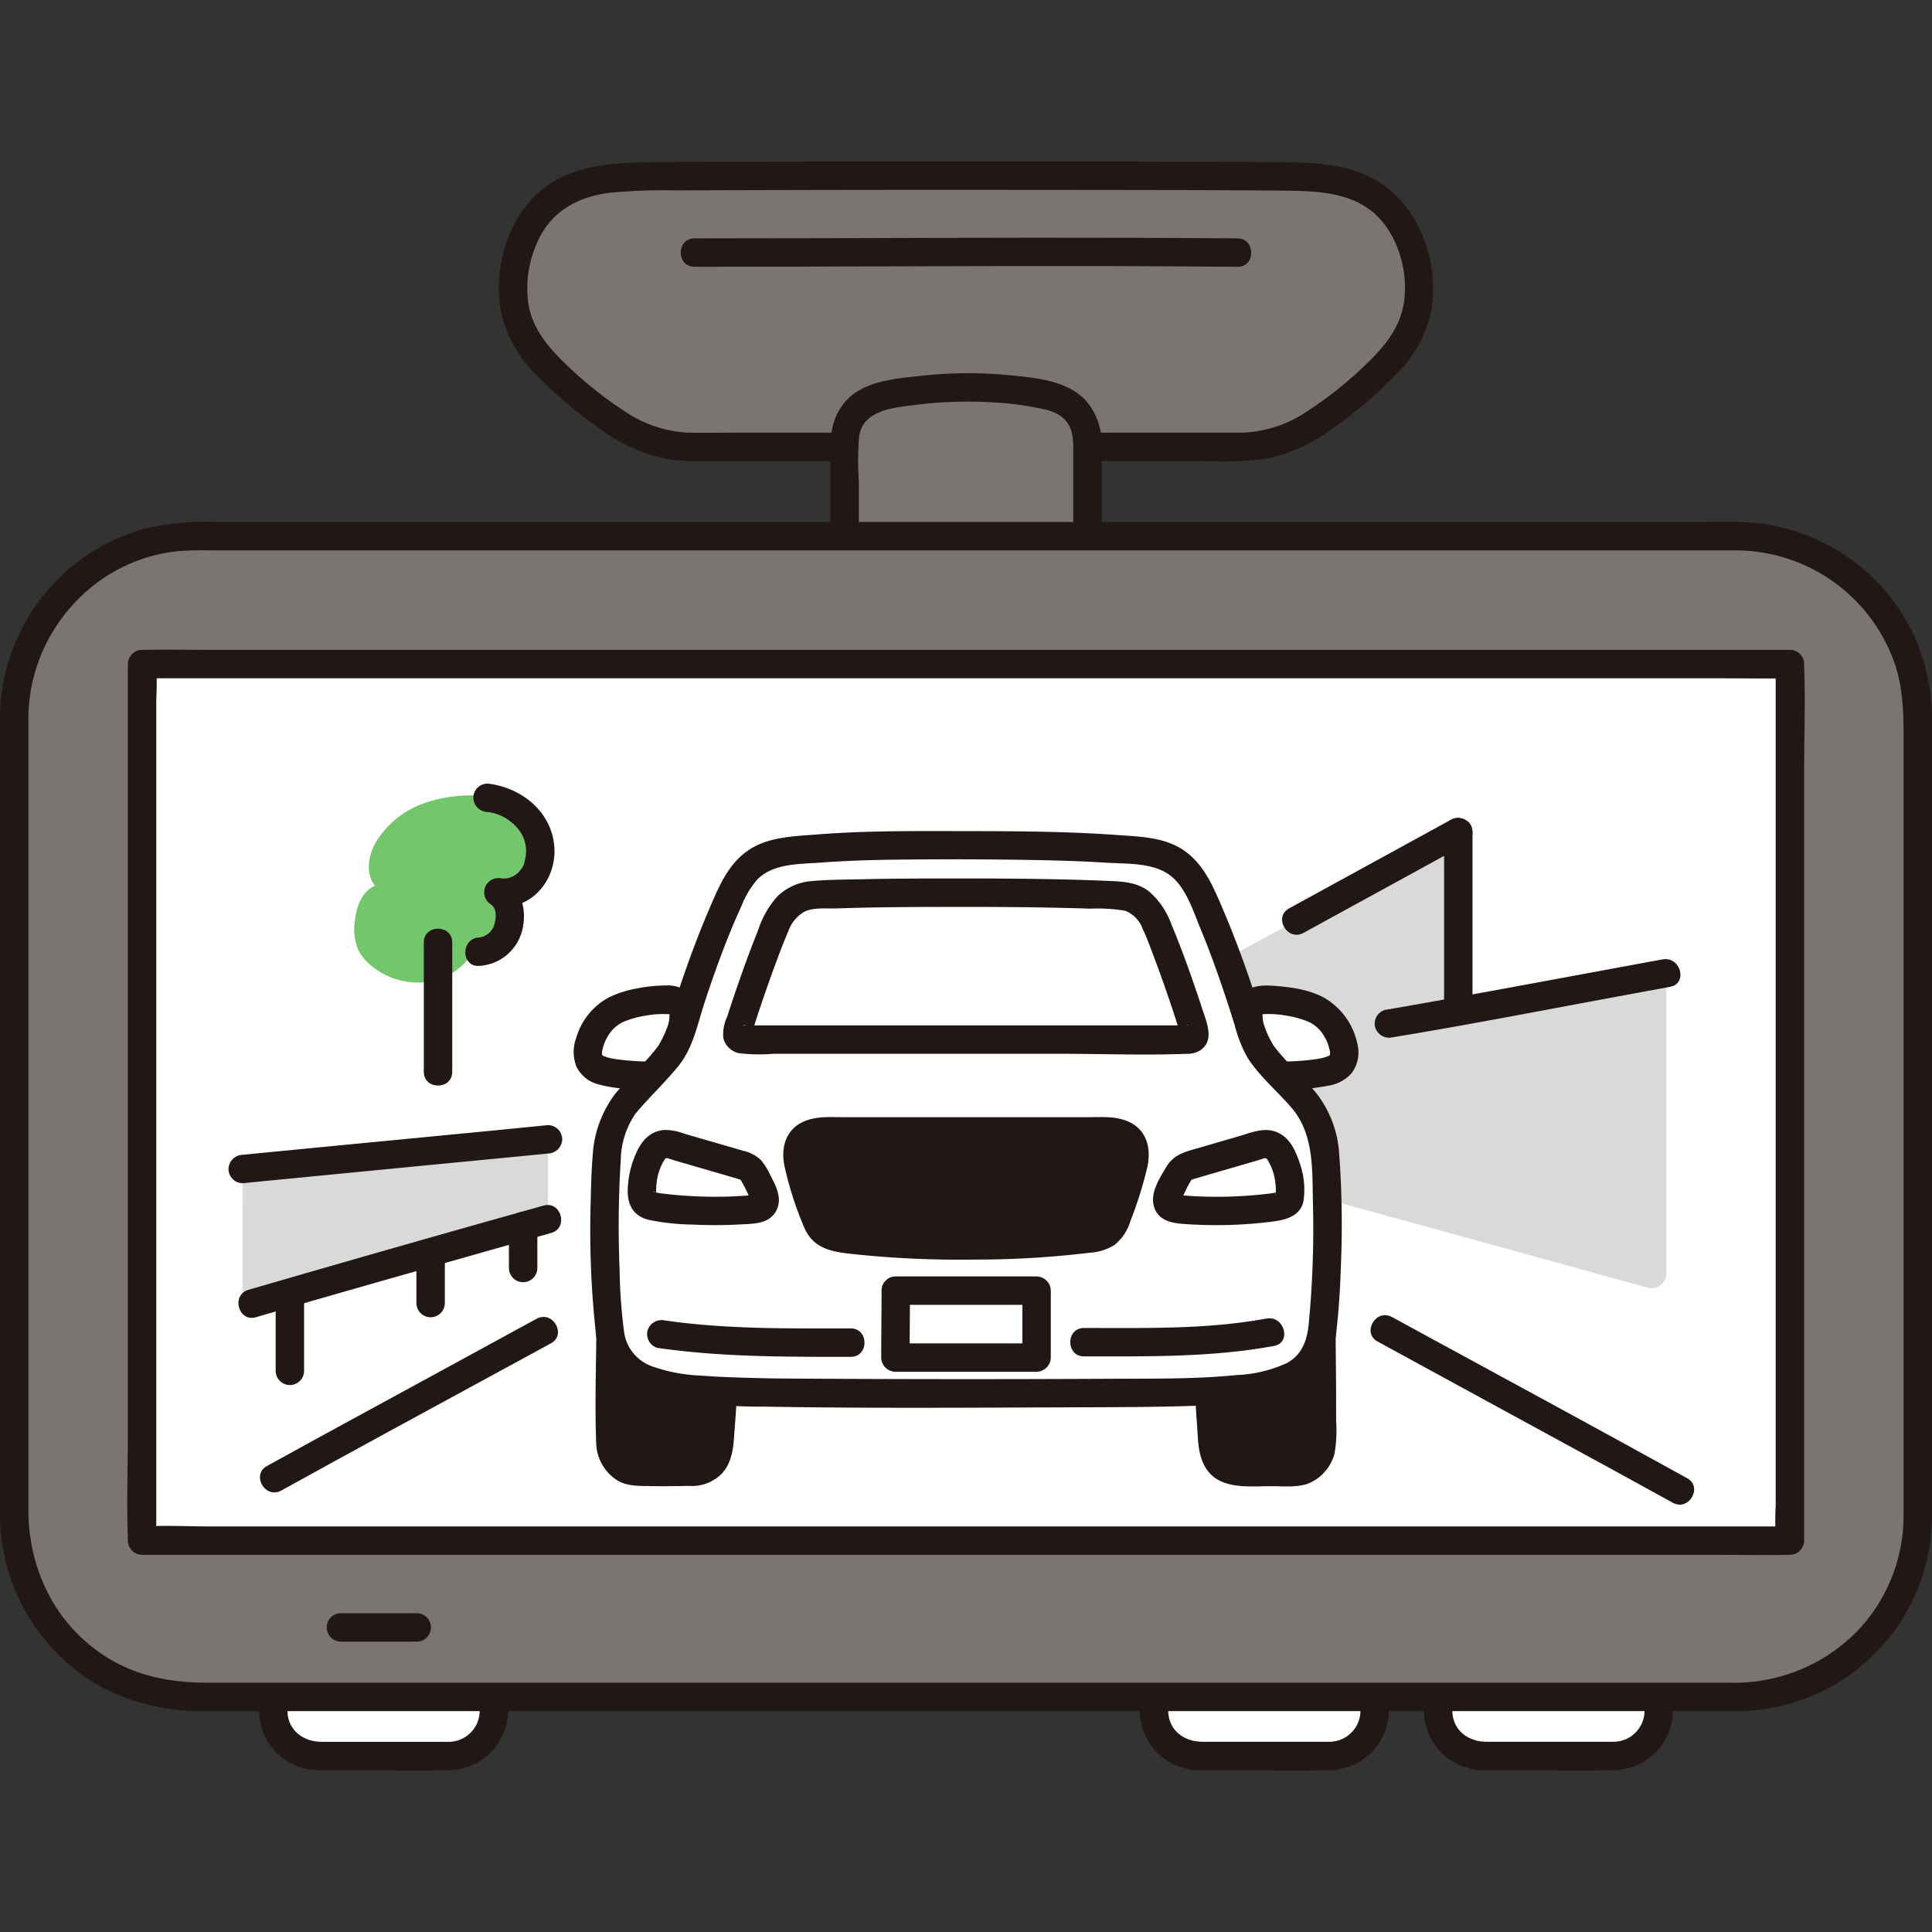
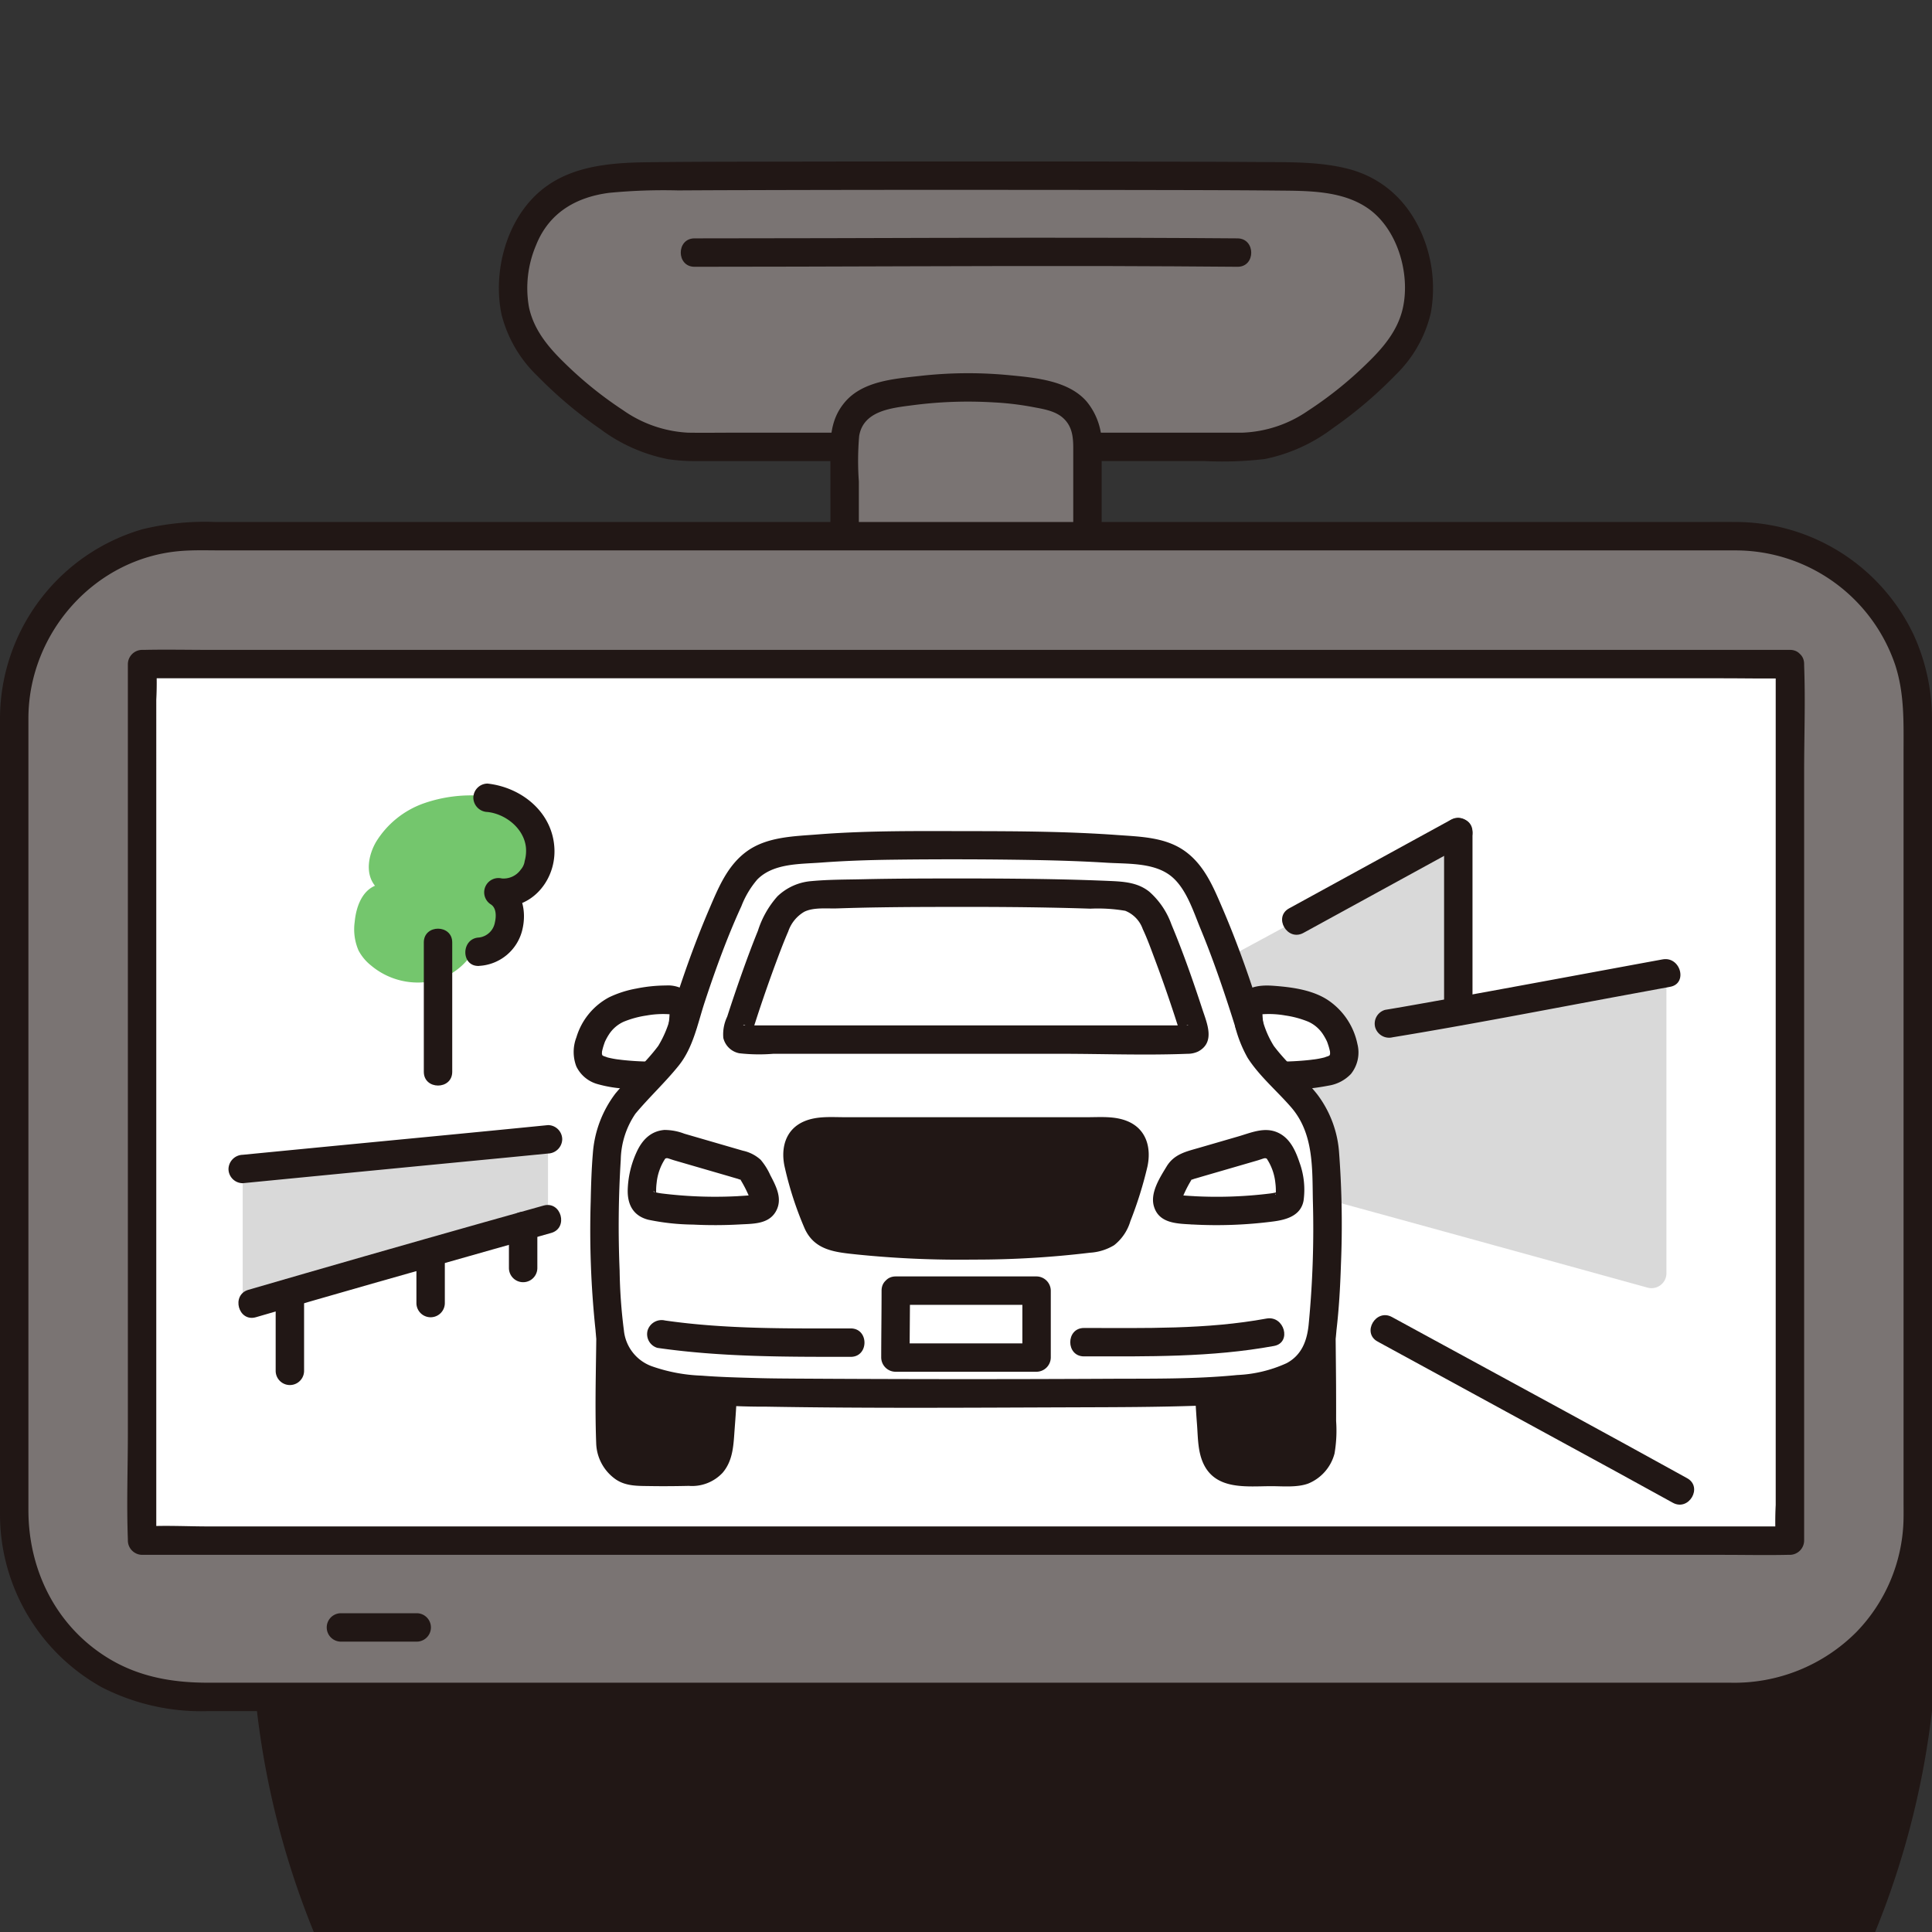
<svg xmlns="http://www.w3.org/2000/svg" width="75px" height="75px" viewBox="0 -22.73 272.004 272.004" fill="#000000">
  <rect x="0" y="-22.73" width="272.004" height="272.004" fill="#333333" stroke="none" />
  <g id="SVGRepo_bgCarrier" stroke-width="0" />
  <g id="SVGRepo_tracerCarrier" stroke-linecap="round" stroke-linejoin="round" />
  <g id="SVGRepo_iconCarrier">
    <defs>
      <style>.a{fill:#ffffff;}.b{fill:#7a7473;}.c{fill:#211715;}.d{fill:#d9d9d9;}.e{fill:#74c66d;}.f{fill:#ffffff;}</style>
    </defs>
    <path class="a" d="M202.467,218.113v-.033c.009-.629.018-1.236.026-1.905H233.54c0,1.171,0,1.9,0,1.9v.1a6.324,6.324,0,0,1-6.324,6.324H208.791A6.325,6.325,0,0,1,202.467,218.113Z" />
-     <path class="a" d="M38.5,218.787a6.61,6.61,0,0,1-.029-.707c.009-.629.018-1.236.026-1.905H69.539c0,1.167,0,1.9,0,1.9v.1a6.324,6.324,0,0,1-6.324,6.324H44.791A6.326,6.326,0,0,1,38.5,218.787Z" />
    <path class="a" d="M162.473,218.446c-.006-.121-.007-.243-.006-.366.009-.629.018-1.236.026-1.905h31.045c0,1.17,0,1.9,0,1.9v.1a6.324,6.324,0,0,1-6.324,6.324H168.791A6.324,6.324,0,0,1,162.473,218.446Z" />
    <path class="b" d="M122.143,40.185H97.057c-6.2,0-11.09-3.645-15.93-7.666-3.453-2.869-6.323-5.875-7.421-8.254-1.559-3.024-1.634-5.7-1.246-9.076a18.152,18.152,0,0,1,2.98-7.48c3.208-4.018,6.971-5.48,15.412-5.593,11.62-.155,28.367-.266,45.15-.3,16.783.038,33.53.149,45.15.3,8.441.113,12.2,1.575,15.412,5.593a18.152,18.152,0,0,1,2.98,7.48c.388,3.38.313,6.052-1.246,9.076-1.1,2.379-3.968,5.385-7.421,8.254-4.84,4.021-9.729,7.666-15.93,7.666H149.861" />
    <path class="c" d="M122.143,38.185H103.487c-2.211,0-4.425.035-6.636,0a17.457,17.457,0,0,1-9.14-3.171,54.163,54.163,0,0,1-8.279-6.691c-2.279-2.22-4.306-4.655-4.968-7.849a15.427,15.427,0,0,1,1-8.668c1.8-4.544,5.588-6.78,10.3-7.386a79.675,79.675,0,0,1,9.689-.341q4.9-.03,9.793-.04Q118.793,4,132.345,4q14.2,0,28.4.021c6.408.013,12.817.018,19.224.081,4.205.041,8.941-.008,12.56,2.457,4.205,2.865,6.061,9.235,4.972,14.1-.713,3.183-2.8,5.607-5.089,7.815a53.792,53.792,0,0,1-8.288,6.644,17.351,17.351,0,0,1-9.177,3.065c-.611.007-1.223,0-1.835,0H149.861c-2.574,0-2.578,4,0,4h19.73a51.372,51.372,0,0,0,8.5-.291,23.7,23.7,0,0,0,9.562-4.336,59.957,59.957,0,0,0,8.811-7.481,17.82,17.82,0,0,0,4.976-8.732,19.431,19.431,0,0,0-.779-9.908C198.823,6.205,195.057,2.329,189.6.99,185.716.035,181.66.111,177.681.084q-4.9-.033-9.8-.044Q153.846,0,139.805,0,124.967,0,110.13.025c-6.336.013-12.674.006-19.009.088-5.4.069-11.13.54-15.333,4.3C71.214,8.5,69.383,15.622,70.607,21.535a18.151,18.151,0,0,0,5.081,8.694,60.334,60.334,0,0,0,8.833,7.446,23.422,23.422,0,0,0,9.591,4.252,25.86,25.86,0,0,0,4.093.258h23.938c2.574,0,2.578-4,0-4Z" />
    <path class="c" d="M97.776,14.83c19.593,0,39.185-.148,58.778-.1q8.838.024,17.674.1c2.575.02,2.577-3.98,0-4-19.2-.155-38.4-.08-57.606-.027q-9.423.025-18.846.027c-2.574,0-2.578,4,0,4Z" />
    <path class="b" d="M118.916,63.838c0-9.608,0-14.868-.01-24.488a6.292,6.292,0,0,1,4.666-6.108c6.714-1.74,18.051-2.069,25.125.084a6.293,6.293,0,0,1,4.4,6.035V63.838" />
    <path class="c" d="M120.916,63.838q0-6.408,0-12.817,0-2.986,0-5.972a40.777,40.777,0,0,1,.044-6.389c.595-3.634,4.7-3.964,7.661-4.356a59.935,59.935,0,0,1,11.275-.383,40.932,40.932,0,0,1,5.353.624c1.492.286,3.27.524,4.433,1.583,1.291,1.176,1.421,2.693,1.421,4.3V63.838c0,2.574,4,2.578,4,0V40.218a9.361,9.361,0,0,0-2.118-6.424c-2.588-2.981-7.319-3.354-11-3.712a60.268,60.268,0,0,0-12.467.116c-3.646.405-8.115.72-10.624,3.752-1.691,2.043-1.988,4.291-1.986,6.859s.005,5.126.007,7.689q0,7.669,0,15.34c0,2.574,4,2.578,4,0Z" />
    <path class="c" d="M200.469,217.982a8.433,8.433,0,0,0,8.147,8.509c1.538.055,3.085,0,4.623,0,4.641,0,9.294.1,13.934,0a8.45,8.45,0,0,0,8.364-8.423c0-2.573-4-2.578-4,0a4.385,4.385,0,0,1-4.457,4.423c-1.547.013-3.1,0-4.643,0H209.3c-2.656,0-4.87-1.682-4.829-4.513.036-2.575-3.964-2.576-4,0Z" />
    <path class="c" d="M160.469,217.982a8.433,8.433,0,0,0,8.147,8.509c1.538.055,3.085,0,4.623,0,4.641,0,9.294.1,13.934,0a8.45,8.45,0,0,0,8.364-8.423c0-2.573-4-2.578-4,0a4.385,4.385,0,0,1-4.457,4.423c-1.547.013-3.1,0-4.643,0H169.3c-2.656,0-4.87-1.682-4.829-4.513.036-2.575-3.964-2.576-4,0Z" />
    <path class="c" d="M36.469,217.982a8.433,8.433,0,0,0,8.147,8.509c1.538.055,3.085,0,4.623,0,4.641,0,9.294.1,13.934,0a8.45,8.45,0,0,0,8.364-8.423c0-2.573-4-2.578-4,0A4.385,4.385,0,0,1,63.08,222.5c-1.547.013-3.1,0-4.643,0H45.3c-2.656,0-4.87-1.682-4.829-4.513.036-2.575-3.964-2.576-4,0Z" />
    <rect class="b" x="2.002" y="52.761" width="268" height="163.414" rx="25.505" />
-     <path class="c" d="M0,78.265V179.657q0,5.331,0,10.664a27.862,27.862,0,0,0,14.338,24.5A30.648,30.648,0,0,0,29.3,218.175H237.162q3.438,0,6.878,0A27.547,27.547,0,0,0,272,190.667c0-.736,0-1.473,0-2.209V82.067c0-1.172,0-2.344,0-3.516a28.507,28.507,0,0,0-2.563-11.872,27.759,27.759,0,0,0-25.053-15.918c-1.862-.009-3.723,0-5.584,0H30.305a37.27,37.27,0,0,0-10.226,1.014A27.817,27.817,0,0,0,0,78.265c-.019,2.575,3.981,2.577,4,0,.087-11.962,9.388-22.46,21.45-23.422,1.93-.154,3.893-.082,5.827-.082H238.941c1.817,0,3.634-.009,5.451,0a23.737,23.737,0,0,1,22.426,16.11C268.143,74.927,268,79,268,83.183V188.774c0,.882.015,1.766-.011,2.648a23.509,23.509,0,0,1-6.628,15.619,24.246,24.246,0,0,1-17.795,7.134H29.249c-4.931,0-9.654-.805-13.958-3.42C7.929,206.281,4,198.365,4,189.88V78.265C4,75.691,0,75.687,0,78.265Z" />
+     <path class="c" d="M0,78.265V179.657q0,5.331,0,10.664a27.862,27.862,0,0,0,14.338,24.5A30.648,30.648,0,0,0,29.3,218.175q3.438,0,6.878,0A27.547,27.547,0,0,0,272,190.667c0-.736,0-1.473,0-2.209V82.067c0-1.172,0-2.344,0-3.516a28.507,28.507,0,0,0-2.563-11.872,27.759,27.759,0,0,0-25.053-15.918c-1.862-.009-3.723,0-5.584,0H30.305a37.27,37.27,0,0,0-10.226,1.014A27.817,27.817,0,0,0,0,78.265c-.019,2.575,3.981,2.577,4,0,.087-11.962,9.388-22.46,21.45-23.422,1.93-.154,3.893-.082,5.827-.082H238.941c1.817,0,3.634-.009,5.451,0a23.737,23.737,0,0,1,22.426,16.11C268.143,74.927,268,79,268,83.183V188.774c0,.882.015,1.766-.011,2.648a23.509,23.509,0,0,1-6.628,15.619,24.246,24.246,0,0,1-17.795,7.134H29.249c-4.931,0-9.654-.805-13.958-3.42C7.929,206.281,4,198.365,4,189.88V78.265C4,75.691,0,75.687,0,78.265Z" />
    <rect class="a" x="20.002" y="70.761" width="232" height="123.414" />
    <path class="c" d="M250,70.761V189.155a46.958,46.958,0,0,0,0,4.805c.007.07,0,.144,0,.215l2-2H29.431c-3,0-6.051-.173-9.044,0-.127.007-.257,0-.385,0l2,2V75.78a46.938,46.938,0,0,0,0-4.8c-.007-.07,0-.145,0-.215l-2,2H242.573c3.012,0,6.033.065,9.044,0,.128,0,.257,0,.385,0,2.574,0,2.578-4,0-4H29.431c-3.012,0-6.033-.065-9.044,0-.128,0-.257,0-.385,0a2.029,2.029,0,0,0-2,2V178.972c0,4.983-.189,10.007,0,14.988,0,.071,0,.143,0,.215a2.029,2.029,0,0,0,2,2H242.573c3.012,0,6.033.065,9.044,0,.128,0,.257,0,.385,0a2.03,2.03,0,0,0,2-2V85.963c0-4.983.189-10.007,0-14.987,0-.072,0-.144,0-.215C254,68.187,250,68.183,250,70.761Z" />
    <path class="c" d="M48,208.394H58.669a2,2,0,0,0,0-4H48a2,2,0,0,0,0,4Z" />
    <path class="c" d="M193.951,166.146q16.8,9.153,33.592,18.313,3.988,2.184,7.97,4.381c2.255,1.247,4.275-2.206,2.019-3.454-11.4-6.306-22.851-12.507-34.291-18.735q-3.635-1.979-7.271-3.959c-2.261-1.232-4.282,2.221-2.019,3.454Z" />
-     <path class="c" d="M75.548,162.937q-15.3,8.34-30.606,16.685-3.682,2.017-7.359,4.045c-2.253,1.246-.238,4.7,2.019,3.454,10.385-5.747,20.824-11.4,31.249-17.073l6.716-3.657c2.261-1.232.245-4.688-2.019-3.454Z" />
    <path class="d" d="M34.169,144.87v-3.018c14.49-1.418,38.2-3.7,42.986-4.179v11.256l-2.1.572c-9.407,2.635-30.14,8.534-39.556,11.289l-1.333.4Z" />
    <path class="c" d="M76.532,147Q59.747,151.7,43,156.536q-4.015,1.155-8.028,2.325c-2.465.721-1.416,4.582,1.064,3.857,11.161-3.263,22.35-6.435,33.539-9.6q4.01-1.136,8.023-2.261c2.475-.693,1.423-4.553-1.064-3.857Z" />
    <path class="c" d="M77.155,135.673c-10.787,1.077-21.58,2.1-32.37,3.145q-5.308.516-10.616,1.034a2.056,2.056,0,0,0-2,2,2.014,2.014,0,0,0,2,2q18.683-1.827,37.368-3.628,2.809-.274,5.618-.551a2.056,2.056,0,0,0,2-2,2.014,2.014,0,0,0-2-2Z" />
    <path class="c" d="M71.652,149.885v5.905a2,2,0,0,0,4,0v-5.905a2,2,0,0,0-4,0Z" />
    <path class="c" d="M58.627,153.644v7.082a2,2,0,0,0,4,0v-7.082a2,2,0,0,0-4,0Z" />
    <path class="c" d="M38.811,159.312v10.957a2,2,0,0,0,4,0V159.312a2,2,0,0,0-4,0Z" />
    <path class="e" d="M68.339,89.356a20.134,20.134,0,0,0-8.67,1.014,12.957,12.957,0,0,0-6.717,5.417c-1.109,1.9-1.549,4.486-.156,6.187-1.882.8-2.668,3.051-2.858,5.087a7.5,7.5,0,0,0,.541,4.029,6.717,6.717,0,0,0,1.766,2.115,10.244,10.244,0,0,0,8.986,2.11,9.133,9.133,0,0,0,5.467-4.152,4.313,4.313,0,0,0,4.72-2.878c.659-1.8.528-4.391-1.3-5.417,2.653.616,4.92-1.652,5.449-3.112a6.976,6.976,0,0,0-1.011-6.945,8.38,8.38,0,0,0-5.917-3.226" />
    <path class="c" d="M59.669,109.949v18.223c0,2.573,4,2.578,4,0V109.949c0-2.573-4-2.578-4,0Z" />
    <path class="c" d="M67.446,113.255a6.623,6.623,0,0,0,6.092-5.08c.637-2.638-.007-5.531-2.408-7.034L69.589,104.8c4.842.924,8.627-3.28,8.472-7.945-.172-5.155-4.57-8.731-9.42-9.266a2.013,2.013,0,0,0-2,2,2.047,2.047,0,0,0,2,2c2.545.281,5.1,2.3,5.4,4.947a5.265,5.265,0,0,1-.171,1.955,2.259,2.259,0,0,1-.543,1.2,2.96,2.96,0,0,1-2.677,1.255,2.01,2.01,0,0,0-1.541,3.656c.791.5.761,1.694.57,2.516a2.592,2.592,0,0,1-2.235,2.144c-2.564.115-2.578,4.115,0,4Z" />
    <path class="d" d="M185.827,145.867c5.886,1.576,34.388,9.446,46.121,12.684a2.1,2.1,0,0,0,2.667-2.027c0-10.924,0-28.723,0-42.256-5.125,1.1-18.946,3.615-29.3,5.437V94.394c-4.362,2.4-13.1,7.2-21.326,11.678-7.14,3.887-13.889,7.527-17.04,9.127Z" />
    <path class="c" d="M234.08,112.34c-10.773,1.977-21.537,4-32.319,5.931-2.247.4-4.5.807-6.749,1.175a2.016,2.016,0,0,0-1.4,2.461,2.048,2.048,0,0,0,2.46,1.4c10.649-1.744,21.249-3.814,31.858-5.776q3.606-.666,7.211-1.331c2.528-.463,1.457-4.319-1.064-3.857Z" />
    <path class="c" d="M203.312,94.394v25.311c0,2.574,4,2.578,4,0V94.394c0-2.574-4-2.578-4,0Z" />
    <path class="c" d="M204.3,92.667q-11.4,6.251-22.809,12.491c-2.258,1.238-.242,4.694,2.018,3.454q11.4-6.254,22.81-12.491c2.258-1.238.242-4.693-2.019-3.454Z" />
    <path class="a" d="M89.675,118.458a13.63,13.63,0,0,0-2.7.843,6.292,6.292,0,0,0-1.87,1.256,7.933,7.933,0,0,0-2.119,3.579,3.347,3.347,0,0,0,.08,2.69,3.527,3.527,0,0,0,2.5,1.373,36.069,36.069,0,0,0,5.6.524c.115,0,.234,0,.357,0,.709-.768,1.421-1.53,2.081-2.235a9.01,9.01,0,0,0,2.046-3.534q.238-.781.486-1.573c.028-.26.062-.538.1-.865a2.658,2.658,0,0,0-.164-1.456,1.725,1.725,0,0,0-1.206-.929,5.8,5.8,0,0,0-1.7-.111A24.358,24.358,0,0,0,89.675,118.458Z" />
    <path class="a" d="M181.27,118.269c-.807-.121-1.625-.2-2.442-.245a5.8,5.8,0,0,0-1.7.111,1.725,1.725,0,0,0-1.206.929,2.658,2.658,0,0,0-.164,1.456c.037.327.071.605.1.868q.248.789.486,1.57a9.01,9.01,0,0,0,2.046,3.534c.66.7,1.372,1.467,2.081,2.234.123,0,.242,0,.357,0a36.069,36.069,0,0,0,5.6-.524,3.527,3.527,0,0,0,2.5-1.373,3.347,3.347,0,0,0,.08-2.69,7.933,7.933,0,0,0-2.119-3.579,6.292,6.292,0,0,0-1.87-1.256A14.748,14.748,0,0,0,181.27,118.269Z" />
    <path class="c" d="M85.97,162.258c.009,3.637-.162,13.435-.028,18.436.043,1.608,1.594,3.608,3.2,3.714,2.244.149,6.521.106,8.943.028,1.856-.169,3.039-1.8,3.19-3.888.261-3.621.358-4.417.458-6.874" />
    <path class="c" d="M186.034,162.258c-.009,3.637.162,13.435.028,18.436-.043,1.608-1.593,3.608-3.2,3.714-2.244.149-6.521.106-8.943.028-1.856-.169-3.039-1.8-3.189-3.888-.262-3.621-.359-4.417-.459-6.874" />
    <path class="c" d="M83.97,162.258c.01,6.064-.259,12.147-.033,18.209a6.441,6.441,0,0,0,2.661,5.015c1.459,1.058,3.222.984,4.943,1.012,1.815.029,3.631.013,5.445-.028a5.89,5.89,0,0,0,4.745-1.842c1.526-1.783,1.536-4.036,1.705-6.257.119-1.564.231-3.126.3-4.693.108-2.574-3.893-2.569-4,0q-.069,1.679-.194,3.353c-.1,1.384.044,3.084-.471,4.381-.433,1.093-1.2,1.038-2.231,1.061-1.6.035-3.2.049-4.808.031-.905-.01-2.532.264-3.235-.355-.927-.814-.863-1.771-.88-2.9-.041-2.864-.022-5.73,0-8.594.02-2.8.063-5.594.058-8.391,0-2.573-4-2.578-4,0Z" />
    <path class="c" d="M184.034,162.258c-.009,5.3.115,10.608.069,15.912a7.531,7.531,0,0,1-.26,3.169c-.6,1.187-1.413,1.107-2.6,1.138-1.6.042-3.209.037-4.813.014-.951-.013-2.47.29-3.149-.486-.912-1.043-.669-3.054-.767-4.346-.1-1.327-.187-2.655-.242-3.985-.107-2.565-4.108-2.578-4,0,.057,1.375.148,2.746.252,4.119.143,1.876.1,3.841.92,5.574,1.764,3.721,6.086,3.149,9.526,3.14,1.642,0,3.653.208,5.216-.37a6.283,6.283,0,0,0,3.7-4.225,19.082,19.082,0,0,0,.223-4.591c.009-1.7,0-3.392-.006-5.087-.019-3.325-.075-6.651-.069-9.976,0-2.574-4-2.578-4,0Z" />
    <path class="f" d="M88.1,132.58a12.106,12.106,0,0,0-1.414,2.431,11.47,11.47,0,0,0-1.183,4.178,150.527,150.527,0,0,0,.384,25.761,9.574,9.574,0,0,0,1.973,4.523,11.276,11.276,0,0,0,5.33,2.674c4.267.9,7.495.949,13.448,1.141,5.9.19,52.819.19,58.72,0,5.953-.192,9.181-.24,13.448-1.141a11.276,11.276,0,0,0,5.33-2.674,9.574,9.574,0,0,0,1.973-4.523,150.527,150.527,0,0,0,.384-25.761,11.47,11.47,0,0,0-1.183-4.178,12.106,12.106,0,0,0-1.414-2.431c-1.45-1.745-3.678-4.135-5.508-6.088a9.01,9.01,0,0,1-2.046-3.534,145.881,145.881,0,0,0-7.554-20.3,9.96,9.96,0,0,0-2.6-3.538,9.129,9.129,0,0,0-4.905-1.947c-8-.827-17.177-.893-25.291-.893-8.7,0-16.527-.132-25.285.893a9.33,9.33,0,0,0-4.905,1.947,9.96,9.96,0,0,0-2.6,3.538,145.881,145.881,0,0,0-7.554,20.3,9.01,9.01,0,0,1-2.046,3.534C91.782,128.445,89.554,130.835,88.1,132.58Z" />
    <path class="a" d="M104.127,147.663a60.636,60.636,0,0,1-11.387-.424,3.275,3.275,0,0,1-2.093-.791,1.5,1.5,0,0,1-.257-.9,11.393,11.393,0,0,1,1.43-6.013,2.313,2.313,0,0,1,2.676-1.111l10.229,2.971a2.08,2.08,0,0,1,.64.3,1.6,1.6,0,0,1,.43.421,21.5,21.5,0,0,1,1.8,3.508,1.361,1.361,0,0,1-1.136,1.853Q105.3,147.6,104.127,147.663Z" />
    <path class="c" d="M104.127,145.663a61.009,61.009,0,0,1-10.725-.34,8.817,8.817,0,0,1-.941-.151,4.123,4.123,0,0,1-.51-.147q.32-.1.423.459c.022.117.026.092.011-.077-.007-.146-.009-.292-.008-.439a8.311,8.311,0,0,1,.071-1.169,7.565,7.565,0,0,1,1.206-3.4.473.473,0,0,1,.358-.058c.084.013.7.233.942.3l2.64.767,4.949,1.437c.44.128.878.264,1.32.384q.5.191.3.075c.228.133.263.159.1.077a16.587,16.587,0,0,1,1,1.885c.141.29.25.613.407.893q.133.532.055-.229a.636.636,0,0,1,.332-.384c.1-.02.123-.031.073-.034-.222.02-.445.039-.667.057-.445.035-.891.064-1.337.09a2.045,2.045,0,0,0-2,2,2.018,2.018,0,0,0,2,2c1.823-.108,4.047,0,5.095-1.813,1.011-1.754.062-3.537-.778-5.141a9,9,0,0,0-1.352-2.152,5.394,5.394,0,0,0-2.5-1.277l-5.609-1.629-2.64-.767a7.812,7.812,0,0,0-2.814-.525c-2.006.171-3.21,1.526-3.972,3.276a13.633,13.633,0,0,0-1.181,5.187c-.04,2.064.793,3.63,2.887,4.174a32.128,32.128,0,0,0,6.308.685,62.258,62.258,0,0,0,6.552-.018,2.043,2.043,0,0,0,2-2A2.019,2.019,0,0,0,104.127,145.663Z" />
    <path class="c" d="M98.144,121.384c0-.5.149-1,.126-1.5a4.125,4.125,0,0,0-.646-2.124,4.479,4.479,0,0,0-3.837-1.746,21.631,21.631,0,0,0-4.192.432,15.092,15.092,0,0,0-3.821,1.222,9.429,9.429,0,0,0-4.62,5.638,5.714,5.714,0,0,0-.014,4.1,4.707,4.707,0,0,0,2.992,2.494,17.912,17.912,0,0,0,3.881.642q1.746.172,3.5.189a2,2,0,0,0,0-4q-1.539-.015-3.072-.149-.432-.038-.862-.085c-.072-.007-.845-.108-.517-.061a13.072,13.072,0,0,1-1.509-.286c-.084-.023-.753-.286-.4-.113a3.014,3.014,0,0,1-.32-.176c.158.142.152.135-.018-.019-.373-.385.076.057,0,.064-.054-.243-.073-.269-.057-.08a3.082,3.082,0,0,1-.007-.419q.027-.371.01-.1c.028-.142.061-.283.1-.423.072-.275.162-.543.255-.812q.132-.341.038-.107c.058-.128.119-.254.184-.378a7.823,7.823,0,0,1,.424-.724,4.858,4.858,0,0,1,2.032-1.739,13.587,13.587,0,0,1,3.228-.881,13.215,13.215,0,0,1,3.321-.172c.222.068.228.062.016-.017.2.121.2.121.012,0a.432.432,0,0,1-.139-.253q.087.364.04.084a14.052,14.052,0,0,1-.126,1.5,2,2,0,1,0,4,0Z" />
    <path class="c" d="M177.86,121.384a14.052,14.052,0,0,1-.126-1.5q-.047.281.04-.084a.432.432,0,0,1-.139.253c-.187.12-.184.12.012,0-.212.079-.206.085.016.017a13.215,13.215,0,0,1,3.321.172,13.566,13.566,0,0,1,3.228.881,4.858,4.858,0,0,1,2.032,1.739,8.064,8.064,0,0,1,.425.724q.1.186.183.378-.095-.234.038.107c.093.269.183.537.255.812.037.14.07.281.1.423q-.017-.267.01.1a3.082,3.082,0,0,1-.007.419c.016-.189,0-.163-.057.08-.041.006.357-.435,0-.064-.17.154-.176.161-.018.019a3.014,3.014,0,0,1-.32.176c.352-.173-.317.09-.4.113a13.072,13.072,0,0,1-1.509.286c.328-.047-.445.054-.517.061q-.431.048-.862.085-1.533.133-3.072.149a2,2,0,0,0,0,4,34.049,34.049,0,0,0,6.568-.618,5.512,5.512,0,0,0,3.138-1.644,4.839,4.839,0,0,0,.906-4.228,9.814,9.814,0,0,0-4.07-6.116c-2.193-1.487-5.134-1.873-7.711-2.064-1.594-.118-3.307-.02-4.512,1.162a3.718,3.718,0,0,0-1.019,2.186,14.185,14.185,0,0,0,.072,1.979,2,2,0,1,0,4,0Z" />
    <path class="a" d="M136,102.948c-6.975,0-14.449.006-21.366.345a5.321,5.321,0,0,0-3.544,1.39,7.368,7.368,0,0,0-1.722,2.418c-1.706,3.9-3.911,10.148-5.57,15.445a.844.844,0,0,0,.826,1.083h62.75a.844.844,0,0,0,.826-1.083c-1.665-5.317-3.881-11.6-5.59-15.488a8.184,8.184,0,0,0-1.577-2.261,4.778,4.778,0,0,0-3.669-1.447C150.741,103.026,142.872,102.948,136,102.948Z" />
    <path class="c" d="M136,100.948c-4.847,0-9.695,0-14.541.11-2.4.053-4.838.038-7.23.263a7.8,7.8,0,0,0-4.775,2.143,13.315,13.315,0,0,0-2.744,4.839c-.761,1.871-1.466,3.766-2.146,5.668q-1.141,3.2-2.181,6.429a5.766,5.766,0,0,0-.548,3,2.873,2.873,0,0,0,2.257,2.159,24.921,24.921,0,0,0,4.794.072H149.23c5.97,0,11.994.235,17.961,0a3.42,3.42,0,0,0,1.52-.334c2.411-1.308,1.22-3.949.569-5.934-1.316-4.017-2.712-8.02-4.346-11.92a11.131,11.131,0,0,0-3.127-4.633c-1.6-1.28-3.514-1.419-5.486-1.506-4.548-.2-9.1-.285-13.654-.326q-3.332-.03-6.664-.028c-2.574,0-2.578,4,0,4,3.9,0,7.791.024,11.686.1q2.917.054,5.834.15a22.941,22.941,0,0,1,4.9.3,4.312,4.312,0,0,1,2.464,2.572c.662,1.406,1.188,2.89,1.734,4.343q.987,2.633,1.893,5.294.427,1.254.842,2.512.2.621.4,1.241.132.408.261.817.108.747.22.119l.717-.717c.344-.214.537-.036-.018-.047-.419-.009-.838,0-1.256,0H105.189a3.42,3.42,0,0,0-.4,0c-.3.036-.093-.174.263.047l.717.717c.074.42.146.381.219-.116.064-.2.129-.407.194-.609q.2-.618.4-1.234.444-1.358.906-2.709.84-2.456,1.741-4.889c.553-1.486,1.112-2.975,1.745-4.428a5.1,5.1,0,0,1,2.272-2.783c1.34-.65,3.2-.417,4.66-.468q2.976-.1,5.955-.144c4.048-.063,8.1-.065,12.146-.065C138.576,104.948,138.581,100.948,136,100.948Z" />
    <path class="a" d="M126.116,158.977c0,2.937-.051,6.148-.051,9.421h19.874v-9.421Z" />
    <path class="c" d="M124.116,158.977c0,3.141-.049,6.281-.051,9.421a2.028,2.028,0,0,0,2,2h19.874a2.029,2.029,0,0,0,2-2v-9.421a2.029,2.029,0,0,0-2-2H126.116c-2.573,0-2.578,4,0,4h19.823l-2-2V168.4l2-2H126.065l2,2c0-3.14.049-6.28.051-9.421C128.118,156.4,124.118,156.4,124.116,158.977Z" />
    <path class="c" d="M92.576,167.039c9.039,1.3,18.1,1.259,27.2,1.259,2.574,0,2.578-4,0-4-8.729,0-17.473.128-26.14-1.116a2.067,2.067,0,0,0-2.461,1.4,2.016,2.016,0,0,0,1.4,2.46Z" />
    <path class="c" d="M178.306,162.908c-8.472,1.555-17.119,1.326-25.693,1.326-2.574,0-2.578,4,0,4,8.946,0,17.914.154,26.757-1.469,2.528-.464,1.457-4.32-1.064-3.857Z" />
    <path class="c" d="M137,152.612c-.434,0-.826.007-1,.011-.432-.009-2.2-.018-2.632-.028a134.481,134.481,0,0,1-15.283-1.016,3.609,3.609,0,0,1-2.344-1.111,8.092,8.092,0,0,1-1.221-2.56c-.476-1.367-.9-2.754-1.3-4.145a16.852,16.852,0,0,1-1-3.971,3.031,3.031,0,0,1,.532-1.88,3.266,3.266,0,0,1,1.917-1.16,16.515,16.515,0,0,1,3.72-.185h35.214a16.512,16.512,0,0,1,3.72.185,3.266,3.266,0,0,1,1.917,1.16,3.031,3.031,0,0,1,.532,1.88,16.852,16.852,0,0,1-1,3.971c-.4,1.391-.818,2.778-1.295,4.145a8.092,8.092,0,0,1-1.221,2.56,3.609,3.609,0,0,1-2.344,1.111,134.481,134.481,0,0,1-15.283,1.016C138.376,152.6,137.643,152.607,137,152.612Z" />
    <path class="c" d="M137,150.612c-3.923.035-7.856-.091-11.771-.337q-1.794-.111-3.584-.28a18.136,18.136,0,0,1-3.771-.5c-.8-.26-1.026-1-1.293-1.742-.425-1.186-.8-2.391-1.158-3.6-.325-1.1-.717-2.184-1.007-3.291-.208-.795-.441-1.658.42-2.083,1.189-.586,2.969-.217,4.273-.217H152.7a17,17,0,0,1,4.1.114c1.091.276,1.076,1.007.838,1.985-.287,1.178-.713,2.329-1.057,3.492-.394,1.33-.771,2.7-1.3,3.983-.464,1.136-.922,1.368-2.1,1.537a122.449,122.449,0,0,1-16.176.934c-2.573.022-2.579,4.022,0,4a134.826,134.826,0,0,0,16.442-.968,7.42,7.42,0,0,0,3.411-1.06,6.719,6.719,0,0,0,2.285-3.38,55.272,55.272,0,0,0,2.4-7.676c.564-2.6-.11-5.227-2.717-6.362-1.821-.794-3.871-.6-5.809-.6h-34.03c-1.937,0-3.989-.194-5.809.6-2.686,1.17-3.311,3.918-2.667,6.563a48.572,48.572,0,0,0,2.785,8.524c1.421,3.107,4.367,3.323,7.4,3.645a142.277,142.277,0,0,0,16.307.714C139.574,154.59,139.58,150.59,137,150.612Z" />
    <path class="c" d="M86.69,131.166a15.807,15.807,0,0,0-3.219,8.442c-.19,2.247-.259,4.508-.305,6.763a133.143,133.143,0,0,0,.681,18.2,10.254,10.254,0,0,0,3.758,7.292,16.64,16.64,0,0,0,7.555,2.66,97.307,97.307,0,0,0,12.759.79c14.468.249,28.951.139,43.42.091,5.78-.019,11.56-.024,17.337-.227,5.112-.179,11.42-.144,15.723-3.314a10.258,10.258,0,0,0,3.758-7.292c.36-3.062.532-6.148.631-9.228a135.254,135.254,0,0,0-.255-15.738,15.359,15.359,0,0,0-3.094-8.28c-1.891-2.377-4.284-4.381-6.1-6.8a13.437,13.437,0,0,1-1.724-4.236q-.82-2.61-1.7-5.2c-1.137-3.326-2.376-6.615-3.761-9.845-1.289-3-2.546-6.11-5.27-8.1-2.749-2.008-6.268-2.073-9.529-2.309-6.814-.492-13.652-.545-20.48-.55-7.257-.005-14.527-.106-21.768.464-3.368.266-7.138.324-9.981,2.395-2.724,1.986-3.982,5.1-5.27,8.1-1.385,3.23-2.624,6.519-3.761,9.845q-.811,2.376-1.565,4.771a15.073,15.073,0,0,1-1.86,4.666c-1.76,2.361-4.08,4.377-5.977,6.641-1.643,1.96,1.172,4.8,2.828,2.828,1.932-2.306,4.167-4.372,6.045-6.715,2.042-2.548,2.657-5.913,3.658-8.955s2.07-6.069,3.258-9.047c.6-1.494,1.227-2.973,1.9-4.432a12.833,12.833,0,0,1,2.235-3.751c2.262-2.3,5.98-2.159,8.966-2.382,3.373-.252,6.755-.364,10.137-.407q10.092-.128,20.2.052c3.29.061,6.579.169,9.863.372,2.811.175,6.32-.029,8.744,1.632,2.385,1.635,3.432,5.107,4.49,7.661,1.253,3.027,2.366,6.111,3.406,9.216q.759,2.263,1.468,4.544a17.93,17.93,0,0,0,1.763,4.421c1.639,2.568,4.143,4.666,6.132,6.966,3.2,3.7,2.959,8.6,3.053,13.2a139.852,139.852,0,0,1-.6,17.44c-.24,2.285-1,4.254-3.093,5.378a18.612,18.612,0,0,1-6.939,1.668c-6.037.6-12.18.5-18.244.531q-21.847.111-43.7-.024c-1.853-.014-3.708-.021-5.561-.074-2.641-.076-5.289-.135-7.923-.345a23.485,23.485,0,0,1-7.041-1.332,6,6,0,0,1-3.9-5.039,72.9,72.9,0,0,1-.6-8.407,149.762,149.762,0,0,1,.159-15.628,11.9,11.9,0,0,1,2.115-6.545,2.066,2.066,0,0,0,0-2.828A2.011,2.011,0,0,0,86.69,131.166Z" />
    <path class="a" d="M167.877,147.663a60.633,60.633,0,0,0,11.387-.424,3.273,3.273,0,0,0,2.093-.791,1.5,1.5,0,0,0,.257-.9,11.393,11.393,0,0,0-1.43-6.013,2.313,2.313,0,0,0-2.676-1.111L167.279,141.4a2.08,2.08,0,0,0-.64.3,1.6,1.6,0,0,0-.43.421,21.5,21.5,0,0,0-1.805,3.508,1.361,1.361,0,0,0,1.136,1.853Q166.706,147.6,167.877,147.663Z" />
    <path class="c" d="M167.877,149.663a61.919,61.919,0,0,0,11.387-.424c1.845-.242,3.867-.806,4.262-2.922a11.184,11.184,0,0,0-.56-5.357c-.6-1.785-1.421-3.607-3.284-4.327-1.788-.69-3.613.131-5.345.634l-5.444,1.581c-1.884.548-3.576.879-4.655,2.661-.947,1.563-2.332,3.692-1.784,5.585.713,2.464,3.327,2.445,5.423,2.569a2,2,0,0,0,0-4c-.446-.026-.892-.055-1.337-.09-.222-.018-.445-.037-.667-.057-.05,0-.026.014.073.034a.636.636,0,0,1,.332.384q-.079.761.055.229c.157-.28.266-.6.407-.893a16.587,16.587,0,0,1,1-1.885c-.16.082-.125.056.1-.077q-.2.115.3-.075c.442-.12.88-.256,1.32-.384l4.95-1.437,2.639-.767c.237-.069.858-.289.942-.3a.473.473,0,0,1,.358.058,7.565,7.565,0,0,1,1.206,3.4,8.311,8.311,0,0,1,.071,1.169l0,.293q-.045.471,0,.223c-.38-.215,1.157-.606-.087-.312a8.817,8.817,0,0,1-.941.151,61.009,61.009,0,0,1-10.725.34,2,2,0,0,0,0,4Z" />
  </g>
</svg>